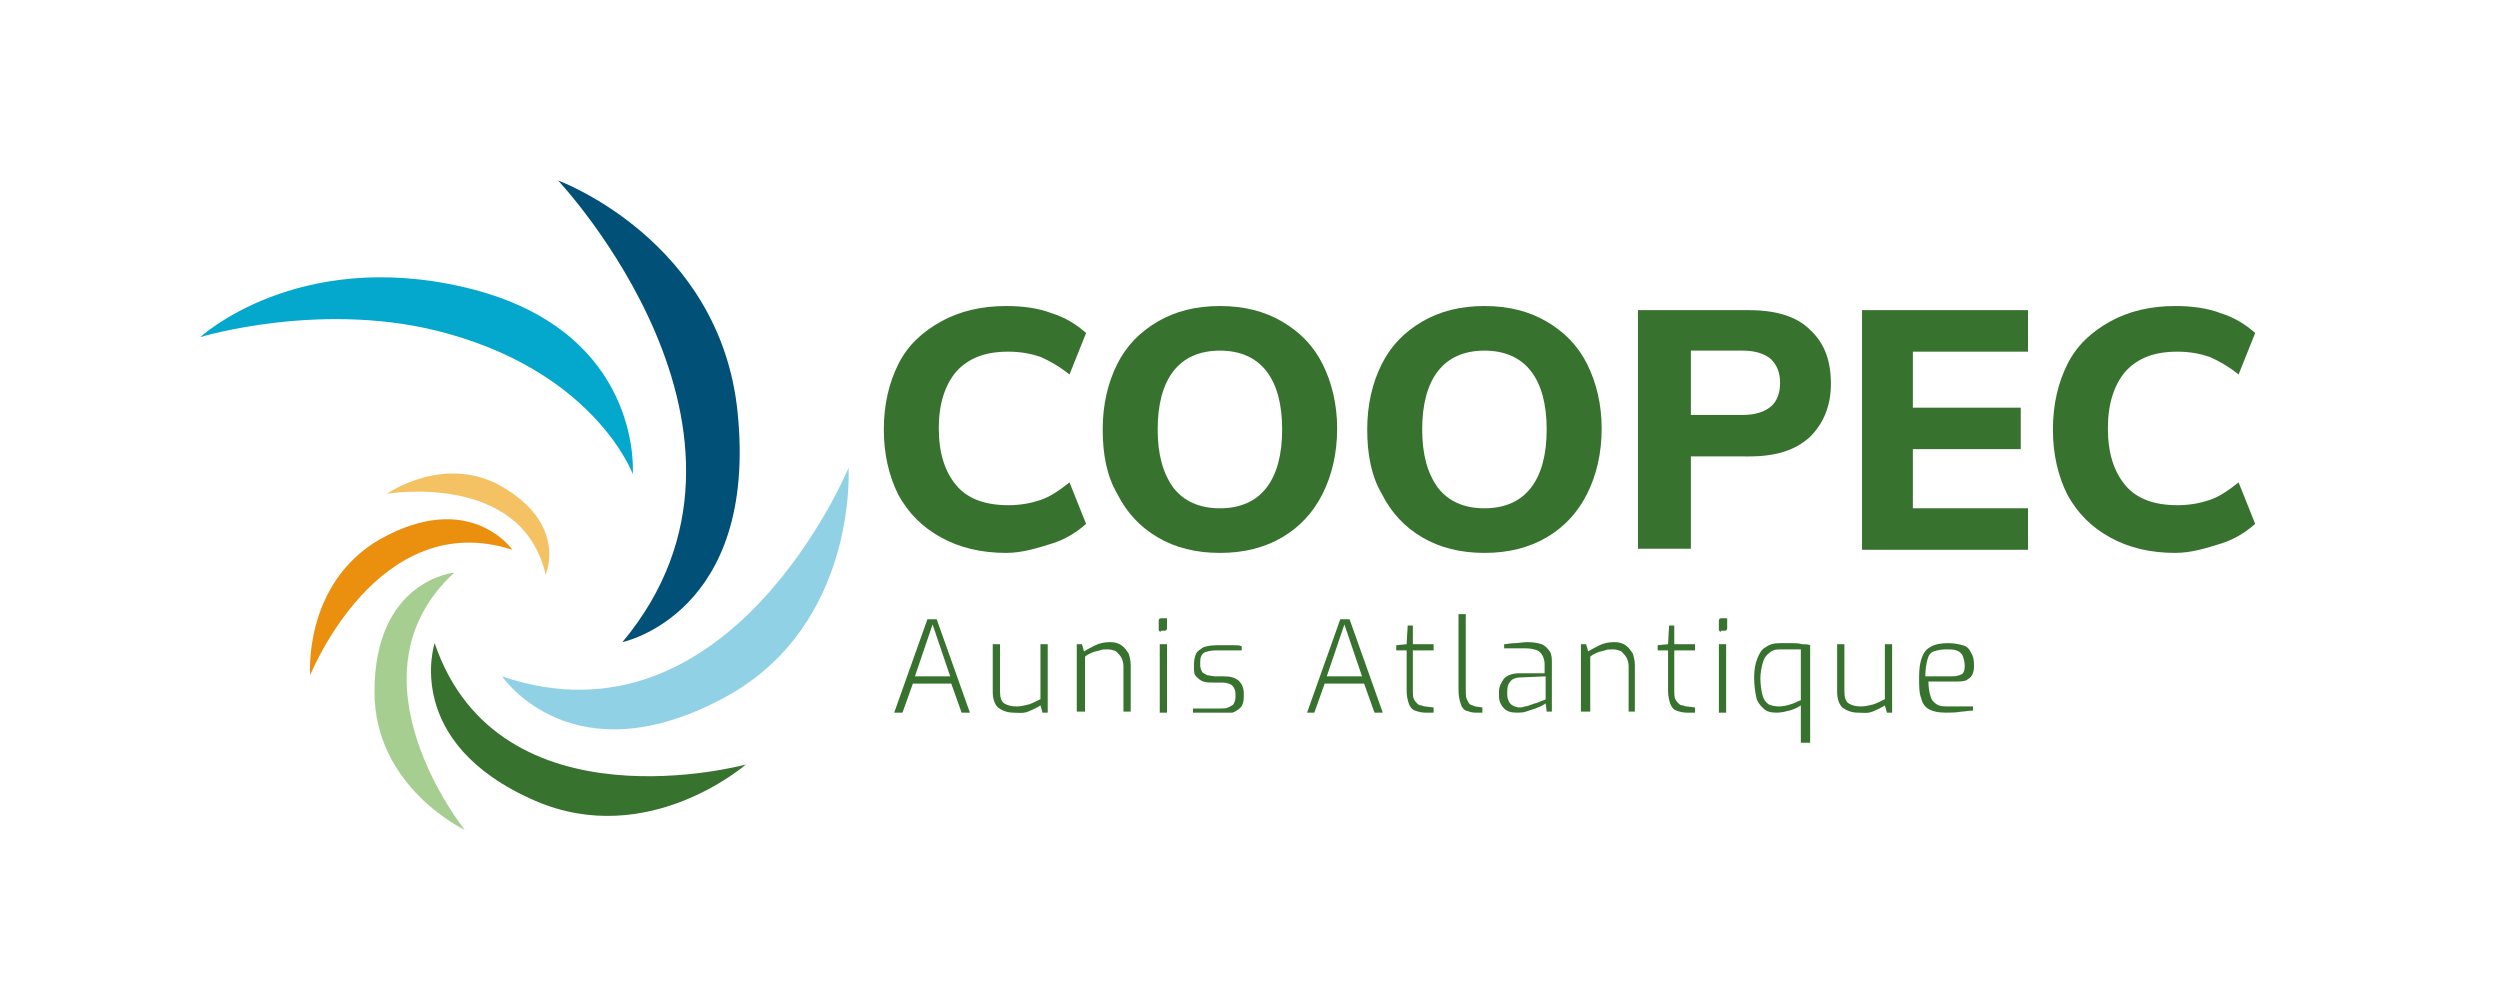
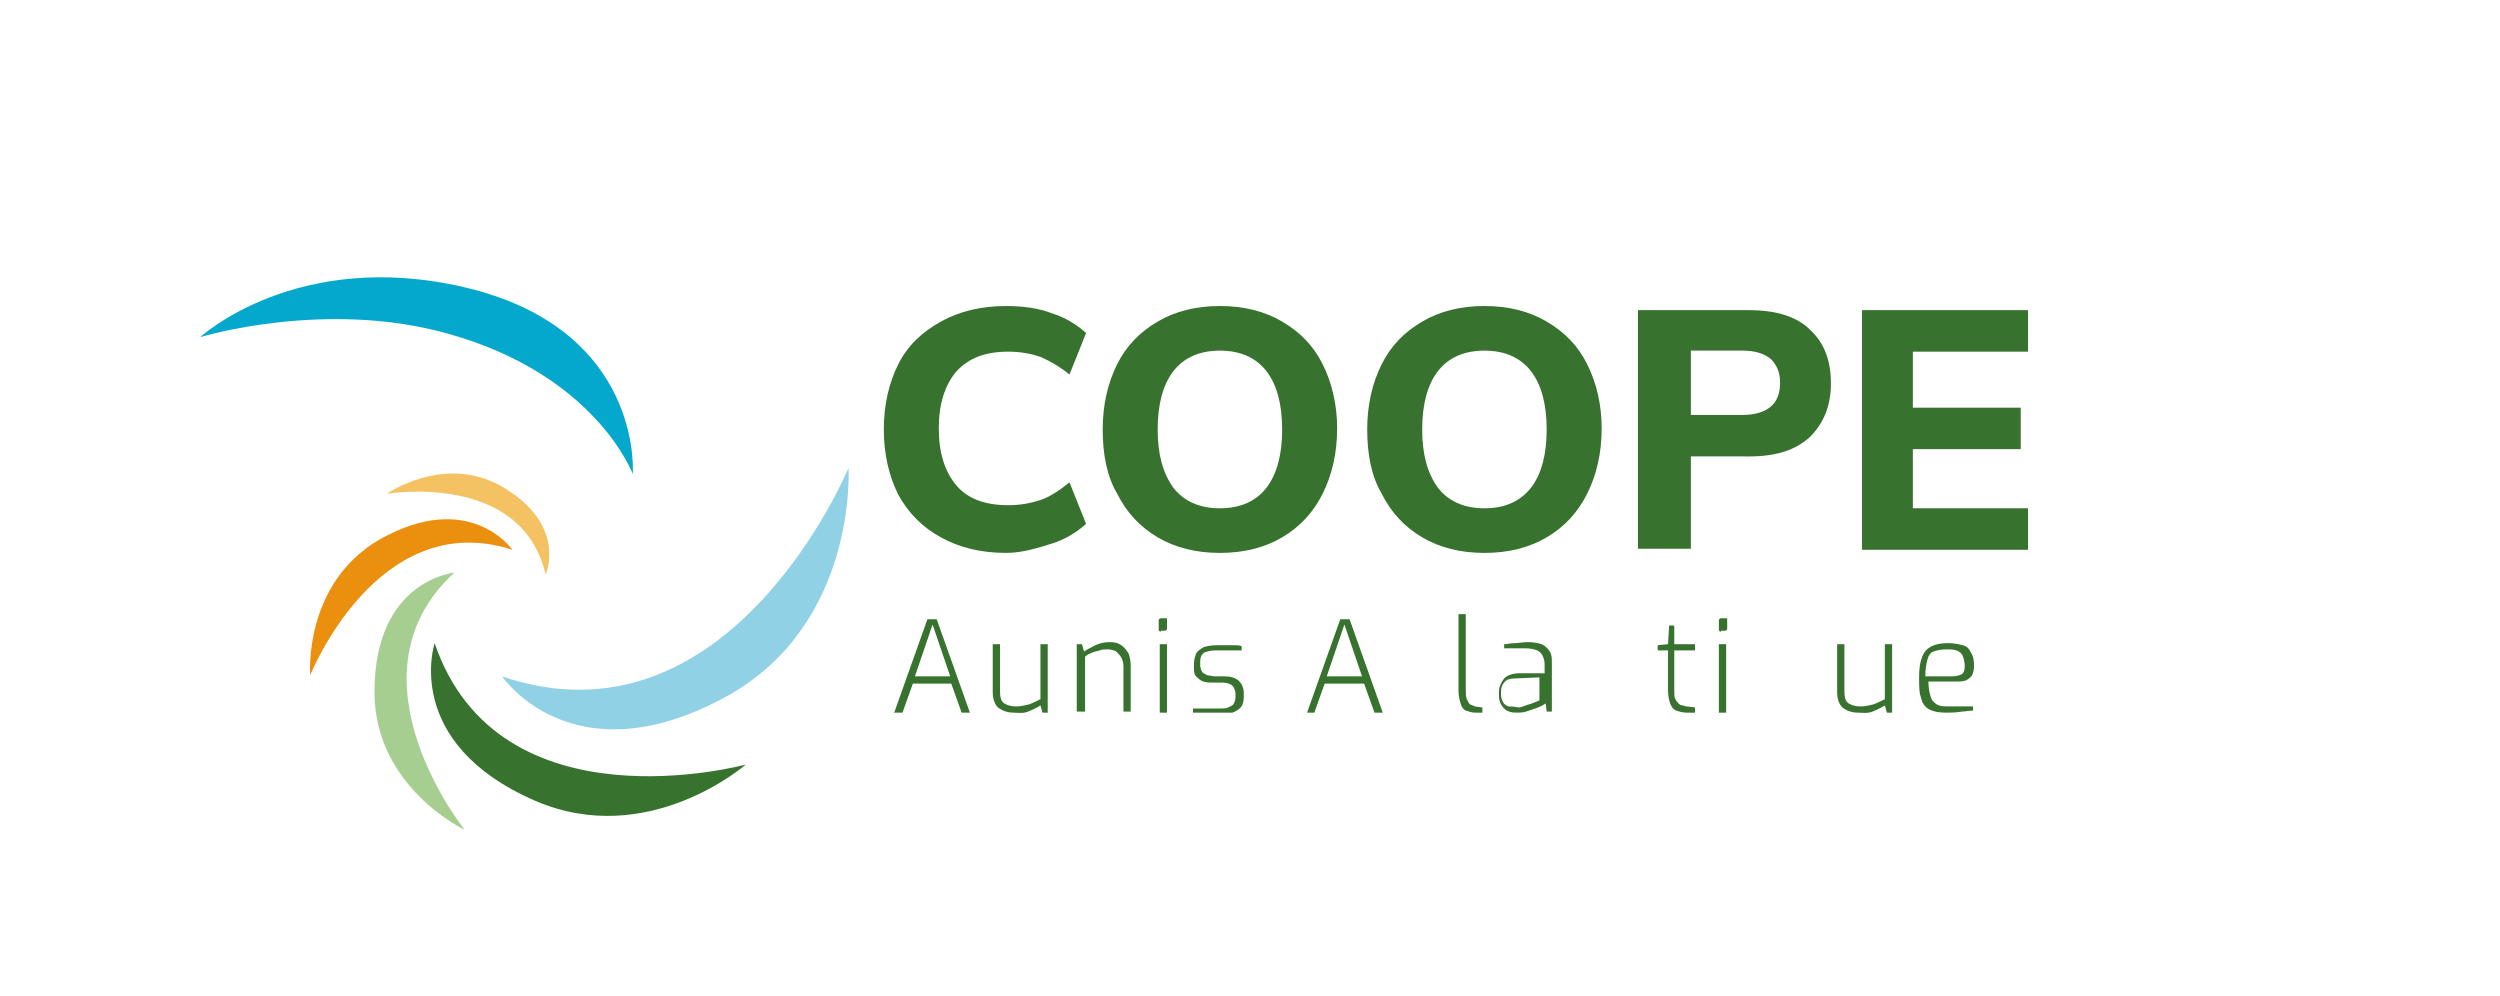
<svg xmlns="http://www.w3.org/2000/svg" version="1.1" id="Calque_1" x="0px" y="0px" viewBox="0 0 241 96" style="enable-background:new 0 0 241 96;" xml:space="preserve">
  <style type="text/css"> .st0{fill:#38722F;} .st1{fill:#005077;} .st2{fill:#90D1E6;} .st3{fill:#A6CE90;} .st4{fill:#EB900E;} .st5{fill:#F4C263;} .st6{fill:#04A8CC;} </style>
  <g>
    <path class="st0" d="M97,53.3c-2.4,0-4.5-0.5-6.3-1.5c-1.8-1-3.1-2.3-4.1-4.1c-0.9-1.8-1.4-3.9-1.4-6.3c0-2.4,0.5-4.5,1.4-6.3 c0.9-1.8,2.3-3.1,4.1-4.1c1.8-1,3.9-1.5,6.3-1.5c1.6,0,3.1,0.2,4.4,0.7c1.3,0.4,2.4,1.1,3.3,1.9l-1.6,4c-1-0.8-1.9-1.3-2.8-1.7 c-0.9-0.3-1.9-0.5-3.1-0.5c-2.2,0-3.8,0.6-5,1.9c-1.1,1.3-1.7,3.1-1.7,5.5c0,2.4,0.6,4.2,1.7,5.5c1.1,1.3,2.8,1.9,5,1.9 c1.2,0,2.2-0.2,3.1-0.5c0.9-0.3,1.8-0.9,2.8-1.7l1.6,4c-0.9,0.8-2,1.5-3.3,1.9S98.6,53.3,97,53.3z" />
    <path class="st0" d="M106.3,41.4c0-2.4,0.5-4.5,1.4-6.3c0.9-1.8,2.2-3.1,3.9-4.1c1.7-1,3.7-1.5,6-1.5c2.3,0,4.3,0.5,6,1.5 c1.7,1,3,2.3,3.9,4.1c0.9,1.8,1.4,3.9,1.4,6.2c0,2.4-0.5,4.5-1.4,6.3c-0.9,1.8-2.2,3.2-3.9,4.2c-1.7,1-3.7,1.5-6,1.5 c-2.3,0-4.3-0.5-6-1.5c-1.7-1-3-2.4-3.9-4.2C106.7,45.9,106.3,43.8,106.3,41.4z M111.6,41.4c0,2.4,0.5,4.2,1.5,5.6 c1,1.3,2.5,2,4.5,2c2,0,3.5-0.7,4.5-2c1-1.3,1.5-3.2,1.5-5.6c0-2.4-0.5-4.3-1.5-5.6c-1-1.3-2.5-2-4.5-2c-2,0-3.5,0.7-4.5,2 C112.1,37.1,111.6,39,111.6,41.4z" />
    <path class="st0" d="M131.8,41.4c0-2.4,0.5-4.5,1.4-6.3c0.9-1.8,2.2-3.1,3.9-4.1c1.7-1,3.7-1.5,6-1.5c2.3,0,4.3,0.5,6,1.5 c1.7,1,3,2.3,3.9,4.1c0.9,1.8,1.4,3.9,1.4,6.2c0,2.4-0.5,4.5-1.4,6.3c-0.9,1.8-2.2,3.2-3.9,4.2c-1.7,1-3.7,1.5-6,1.5 c-2.3,0-4.3-0.5-6-1.5c-1.7-1-3-2.4-3.9-4.2C132.2,45.9,131.8,43.8,131.8,41.4z M137.1,41.4c0,2.4,0.5,4.2,1.5,5.6 c1,1.3,2.5,2,4.5,2c2,0,3.5-0.7,4.5-2c1-1.3,1.5-3.2,1.5-5.6c0-2.4-0.5-4.3-1.5-5.6c-1-1.3-2.5-2-4.5-2c-2,0-3.5,0.7-4.5,2 C137.6,37.1,137.1,39,137.1,41.4z" />
    <path class="st0" d="M157.9,52.9v-23h10.7c2.6,0,4.6,0.6,5.9,1.9c1.4,1.3,2,3,2,5.2c0,2.1-0.7,3.8-2,5.1c-1.4,1.3-3.3,1.9-5.9,1.9 H163v8.9H157.9z M163,40h5c1.2,0,2.1-0.3,2.7-0.8c0.6-0.5,0.9-1.3,0.9-2.3c0-1-0.3-1.7-0.9-2.3c-0.6-0.5-1.5-0.8-2.7-0.8h-5V40z" />
    <path class="st0" d="M179.5,52.9v-23h16v4h-11.1v5.4h10.4v4h-10.4V49h11.1v4H179.5z" />
-     <path class="st0" d="M209.7,53.3c-2.4,0-4.5-0.5-6.3-1.5c-1.8-1-3.1-2.3-4.1-4.1c-0.9-1.8-1.4-3.9-1.4-6.3c0-2.4,0.5-4.5,1.4-6.3 c0.9-1.8,2.3-3.1,4.1-4.1c1.8-1,3.9-1.5,6.3-1.5c1.6,0,3.1,0.2,4.4,0.7c1.3,0.4,2.4,1.1,3.3,1.9l-1.6,4c-1-0.8-1.9-1.3-2.8-1.7 c-0.9-0.3-1.9-0.5-3.1-0.5c-2.2,0-3.8,0.6-5,1.9c-1.1,1.3-1.7,3.1-1.7,5.5c0,2.4,0.6,4.2,1.7,5.5c1.1,1.3,2.8,1.9,5,1.9 c1.2,0,2.2-0.2,3.1-0.5c0.9-0.3,1.8-0.9,2.8-1.7l1.6,4c-0.9,0.8-2,1.5-3.3,1.9S211.3,53.3,209.7,53.3z" />
  </g>
  <g>
-     <path class="st1" d="M53.8,17.4c0,0,23,24.4,6.2,44.5c0,0,13.1-2.7,11.1-22.2C69.4,23.1,53.8,17.4,53.8,17.4z" />
    <path class="st2" d="M81.8,45.1c0,0-11.4,27.6-33.4,20.1c0,0,6.8,10.1,21.7,1.9C82.7,60.1,81.8,45.1,81.8,45.1z" />
    <path class="st0" d="M71.9,73.7c0,0-23.8,6.5-30-11.7c0,0-3.2,9.6,9.7,15.2C62.5,81.9,71.9,73.7,71.9,73.7z" />
    <path class="st3" d="M44.8,80c0,0-11.9-14.8-1-24.8c0,0-7.7,0.7-7.7,11.5C36.1,75.9,44.8,80,44.8,80z" />
    <path class="st4" d="M29.9,65.1c0,0,6.5-16.3,19.5-12.1c0,0-4.1-5.9-12.8-1C29.2,56.3,29.9,65.1,29.9,65.1z" />
    <path class="st5" d="M37.3,47.6c0,0,13-2.2,15.3,7.8c0,0,2.2-4.9-4.4-8.6C42.7,43.8,37.3,47.6,37.3,47.6z" />
    <path class="st6" d="M19.3,32.5c0,0,9.3-8.6,25.5-4.8S61.1,44,61,45.7c0,0-3.5-9.5-17.7-13.5C31.4,28.8,19.3,32.5,19.3,32.5z" />
  </g>
  <g>
    <path class="st0" d="M86.2,68.7l3.2-9h0.9l3.2,9h-0.8l-1-2.8H88l-1,2.8H86.2z M88.2,65.2h3.4l-1.7-5L88.2,65.2z" />
    <path class="st0" d="M97.7,68.7c-0.6,0-1.1-0.2-1.5-0.5c-0.3-0.3-0.5-0.8-0.5-1.5v-4.6h0.7v4.5c0,0.6,0.1,1,0.4,1.2 c0.3,0.2,0.7,0.3,1.2,0.3c0.4,0,0.8-0.1,1.2-0.2c0.3-0.1,0.7-0.3,1.1-0.5v-5.3h0.7v6.6h-0.5l-0.2-0.7c-0.3,0.2-0.7,0.4-1.2,0.6 S98.2,68.7,97.7,68.7z" />
    <path class="st0" d="M103.8,68.7v-6.6h0.5l0.2,0.7c0.3-0.2,0.7-0.4,1.1-0.6c0.4-0.2,0.9-0.3,1.4-0.3c0.5,0,0.8,0.1,1.1,0.3 c0.3,0.2,0.5,0.5,0.7,0.8c0.1,0.3,0.2,0.7,0.2,1.1v4.5h-0.7v-4.4c0-0.3-0.1-0.6-0.2-0.8c-0.1-0.2-0.3-0.4-0.5-0.6 c-0.2-0.1-0.5-0.2-0.8-0.2c-0.3,0-0.6,0-0.8,0.1c-0.3,0.1-0.5,0.1-0.7,0.2c-0.2,0.1-0.5,0.2-0.7,0.4v5.3H103.8z" />
    <path class="st0" d="M111.9,60.9c-0.1,0-0.2-0.1-0.2-0.2v-0.9c0-0.1,0.1-0.2,0.2-0.2h0.5c0.1,0,0.1,0,0.1,0c0,0,0,0.1,0,0.1v0.9 c0,0.1-0.1,0.2-0.2,0.2H111.9z M111.8,68.7v-6.6h0.7v6.6H111.8z" />
    <path class="st0" d="M117.6,68.7c-0.1,0-0.3,0-0.6,0c-0.2,0-0.5,0-0.8,0c-0.3,0-0.5,0-0.7,0c-0.2,0-0.4,0-0.5,0v-0.4h2.6 c0.3,0,0.6,0,0.8-0.1s0.4-0.2,0.5-0.3c0.1-0.2,0.2-0.4,0.2-0.7v-0.3c0-0.3-0.1-0.6-0.3-0.8c-0.2-0.2-0.6-0.3-1-0.3H117 c-0.4,0-0.7,0-1-0.1c-0.3-0.1-0.5-0.3-0.7-0.5c-0.2-0.2-0.2-0.5-0.2-0.9v-0.3c0-0.4,0.1-0.7,0.2-1c0.2-0.3,0.4-0.4,0.7-0.6 c0.3-0.1,0.7-0.2,1.3-0.2c0.2,0,0.5,0,0.8,0c0.3,0,0.6,0,0.9,0c0.3,0,0.5,0,0.7,0.1v0.4h-2.5c-0.5,0-0.8,0.1-1.1,0.2 c-0.3,0.2-0.4,0.5-0.4,0.9v0.3c0,0.3,0.1,0.5,0.2,0.7c0.1,0.1,0.3,0.2,0.5,0.3c0.2,0,0.5,0.1,0.7,0.1h0.9c0.6,0,1,0.1,1.4,0.4 c0.3,0.3,0.5,0.7,0.5,1.2v0.4c0,0.4-0.1,0.8-0.3,1c-0.2,0.2-0.5,0.4-0.8,0.5C118.4,68.7,118,68.7,117.6,68.7z" />
    <path class="st0" d="M126,68.7l3.2-9h0.9l3.2,9h-0.8l-1-2.8h-3.8l-1,2.8H126z M127.9,65.2h3.4l-1.7-5L127.9,65.2z" />
-     <path class="st0" d="M137.4,68.7c-0.4,0-0.7-0.1-1-0.2c-0.3-0.1-0.5-0.4-0.6-0.7c-0.1-0.3-0.2-0.7-0.2-1.2l0-3.9h-1v-0.5l1-0.1 l0.1-1.8h0.5v1.8h2v0.6h-2v3.9c0,0.3,0,0.6,0.1,0.8c0.1,0.2,0.2,0.3,0.3,0.4c0.1,0.1,0.2,0.2,0.4,0.2c0.1,0,0.2,0.1,0.4,0.1 l0.8,0.1v0.5H137.4z" />
    <path class="st0" d="M142.2,68.7c-0.3,0-0.6-0.1-0.9-0.2c-0.2-0.1-0.4-0.3-0.5-0.7c-0.1-0.3-0.2-0.7-0.2-1.3v-7.3h0.7v7.2 c0,0.4,0,0.8,0.1,1c0.1,0.2,0.2,0.4,0.3,0.5c0.2,0.1,0.3,0.1,0.5,0.2l0.7,0.1v0.5H142.2z" />
-     <path class="st0" d="M146.2,68.7c-0.5,0-0.9-0.1-1.2-0.4c-0.3-0.3-0.5-0.7-0.5-1.2v-0.4c0-0.5,0.2-0.9,0.5-1.3 c0.3-0.3,0.8-0.5,1.5-0.5h2.4V64c0-0.3-0.1-0.6-0.2-0.8c-0.1-0.2-0.3-0.4-0.5-0.5c-0.3-0.1-0.6-0.2-1.1-0.2h-2.1v-0.4 c0.3,0,0.6-0.1,1-0.1c0.4,0,0.8-0.1,1.3-0.1c0.5,0,1,0.1,1.3,0.2c0.3,0.1,0.6,0.4,0.8,0.7c0.2,0.3,0.2,0.7,0.2,1.1v4.7h-0.5 l-0.1-0.8c0,0-0.1,0.1-0.3,0.2c-0.2,0.1-0.4,0.2-0.7,0.3c-0.3,0.1-0.6,0.2-0.9,0.3C146.8,68.7,146.5,68.7,146.2,68.7z M146.4,68.2 c0.2,0,0.4,0,0.6-0.1c0.2,0,0.4-0.1,0.7-0.2c0.2-0.1,0.4-0.1,0.6-0.2c0.2-0.1,0.3-0.1,0.5-0.2c0.1,0,0.2-0.1,0.2-0.1v-2.2l-2.3,0.1 c-0.5,0-0.9,0.1-1.1,0.4c-0.2,0.2-0.3,0.5-0.3,0.9V67c0,0.3,0.1,0.5,0.2,0.7c0.1,0.2,0.3,0.3,0.5,0.4 C146.1,68.1,146.3,68.2,146.4,68.2z" />
-     <path class="st0" d="M152.4,68.7v-6.6h0.5l0.2,0.7c0.3-0.2,0.7-0.4,1.1-0.6c0.4-0.2,0.9-0.3,1.4-0.3c0.5,0,0.8,0.1,1.1,0.3 c0.3,0.2,0.5,0.5,0.7,0.8c0.1,0.3,0.2,0.7,0.2,1.1v4.5H157v-4.4c0-0.3-0.1-0.6-0.2-0.8c-0.1-0.2-0.3-0.4-0.5-0.6 c-0.2-0.1-0.5-0.2-0.8-0.2c-0.3,0-0.6,0-0.8,0.1c-0.3,0.1-0.5,0.1-0.7,0.2c-0.2,0.1-0.5,0.2-0.7,0.4v5.3H152.4z" />
+     <path class="st0" d="M146.2,68.7c-0.5,0-0.9-0.1-1.2-0.4c-0.3-0.3-0.5-0.7-0.5-1.2v-0.4c0-0.5,0.2-0.9,0.5-1.3 c0.3-0.3,0.8-0.5,1.5-0.5h2.4V64c0-0.3-0.1-0.6-0.2-0.8c-0.1-0.2-0.3-0.4-0.5-0.5c-0.3-0.1-0.6-0.2-1.1-0.2h-2.1v-0.4 c0.3,0,0.6-0.1,1-0.1c0.4,0,0.8-0.1,1.3-0.1c0.5,0,1,0.1,1.3,0.2c0.3,0.1,0.6,0.4,0.8,0.7c0.2,0.3,0.2,0.7,0.2,1.1v4.7h-0.5 l-0.1-0.8c0,0-0.1,0.1-0.3,0.2c-0.2,0.1-0.4,0.2-0.7,0.3c-0.3,0.1-0.6,0.2-0.9,0.3C146.8,68.7,146.5,68.7,146.2,68.7z M146.4,68.2 c0.2,0,0.4-0.1,0.7-0.2c0.2-0.1,0.4-0.1,0.6-0.2c0.2-0.1,0.3-0.1,0.5-0.2c0.1,0,0.2-0.1,0.2-0.1v-2.2l-2.3,0.1 c-0.5,0-0.9,0.1-1.1,0.4c-0.2,0.2-0.3,0.5-0.3,0.9V67c0,0.3,0.1,0.5,0.2,0.7c0.1,0.2,0.3,0.3,0.5,0.4 C146.1,68.1,146.3,68.2,146.4,68.2z" />
    <path class="st0" d="M162.6,68.7c-0.4,0-0.7-0.1-1-0.2c-0.3-0.1-0.5-0.4-0.6-0.7c-0.1-0.3-0.2-0.7-0.2-1.2l0-3.9h-1v-0.5l1-0.1 l0.1-1.8h0.5v1.8h2v0.6h-2v3.9c0,0.3,0,0.6,0.1,0.8c0.1,0.2,0.2,0.3,0.3,0.4c0.1,0.1,0.2,0.2,0.4,0.2c0.1,0,0.2,0.1,0.4,0.1 l0.8,0.1v0.5H162.6z" />
    <path class="st0" d="M165.9,60.9c-0.1,0-0.2-0.1-0.2-0.2v-0.9c0-0.1,0.1-0.2,0.2-0.2h0.5c0.1,0,0.1,0,0.1,0c0,0,0,0.1,0,0.1v0.9 c0,0.1-0.1,0.2-0.2,0.2H165.9z M165.7,68.7v-6.6h0.7v6.6H165.7z" />
-     <path class="st0" d="M173.6,71.6V68c-0.3,0.2-0.7,0.4-1.1,0.5c-0.4,0.1-0.8,0.2-1.2,0.2c-0.6,0-1-0.1-1.3-0.4 c-0.3-0.3-0.6-0.6-0.7-1.1c-0.1-0.5-0.2-1.1-0.2-1.9c0-0.7,0.1-1.3,0.3-1.8c0.2-0.5,0.4-0.9,0.8-1.1c0.4-0.3,0.8-0.4,1.4-0.4 c0.4,0,0.8,0,1.1,0c0.4,0,0.7,0,1,0.1c0.3,0,0.6,0,0.8,0.1v9.4H173.6z M171.5,68.1c0.4,0,0.8-0.1,1.1-0.2c0.4-0.1,0.7-0.3,1-0.4 v-4.9h-2c-0.5,0-0.8,0.1-1.1,0.4c-0.3,0.2-0.5,0.6-0.6,1c-0.1,0.4-0.2,0.9-0.2,1.4c0,0.6,0.1,1.2,0.2,1.6c0.1,0.4,0.3,0.7,0.6,0.9 C170.7,68,171.1,68.1,171.5,68.1z" />
    <path class="st0" d="M179.1,68.7c-0.6,0-1.1-0.2-1.5-0.5c-0.3-0.3-0.5-0.8-0.5-1.5v-4.6h0.7v4.5c0,0.6,0.1,1,0.4,1.2 c0.3,0.2,0.7,0.3,1.2,0.3c0.4,0,0.8-0.1,1.2-0.2c0.3-0.1,0.7-0.3,1.1-0.5v-5.3h0.7v6.6h-0.5l-0.2-0.7c-0.3,0.2-0.7,0.4-1.2,0.6 S179.6,68.7,179.1,68.7z" />
    <path class="st0" d="M187.6,68.7c-0.7,0-1.2-0.1-1.6-0.3c-0.4-0.2-0.7-0.6-0.8-1.1c-0.2-0.5-0.2-1.2-0.2-2c0-0.9,0.1-1.5,0.3-2 c0.2-0.5,0.5-0.8,0.9-1c0.4-0.2,0.9-0.3,1.6-0.3c0.6,0,1,0.1,1.4,0.2c0.4,0.1,0.6,0.3,0.8,0.7c0.2,0.3,0.3,0.7,0.3,1.3 c0,0.4-0.1,0.7-0.2,0.9c-0.1,0.2-0.4,0.4-0.6,0.5c-0.3,0.1-0.6,0.1-1,0.1h-2.6c0,0.6,0.1,1.1,0.2,1.4c0.1,0.4,0.3,0.6,0.6,0.8 c0.3,0.2,0.7,0.2,1.3,0.2h2.2v0.4c-0.4,0-0.8,0.1-1.1,0.1C188.5,68.7,188.1,68.7,187.6,68.7z M185.6,65.2h2.6 c0.4,0,0.7-0.1,0.9-0.2c0.2-0.1,0.3-0.4,0.3-0.8c0-0.4-0.1-0.7-0.2-1c-0.1-0.2-0.3-0.4-0.6-0.5c-0.3-0.1-0.6-0.1-1-0.1 c-0.5,0-0.9,0.1-1.2,0.2c-0.3,0.1-0.5,0.4-0.6,0.8C185.7,64,185.6,64.5,185.6,65.2z" />
  </g>
</svg>